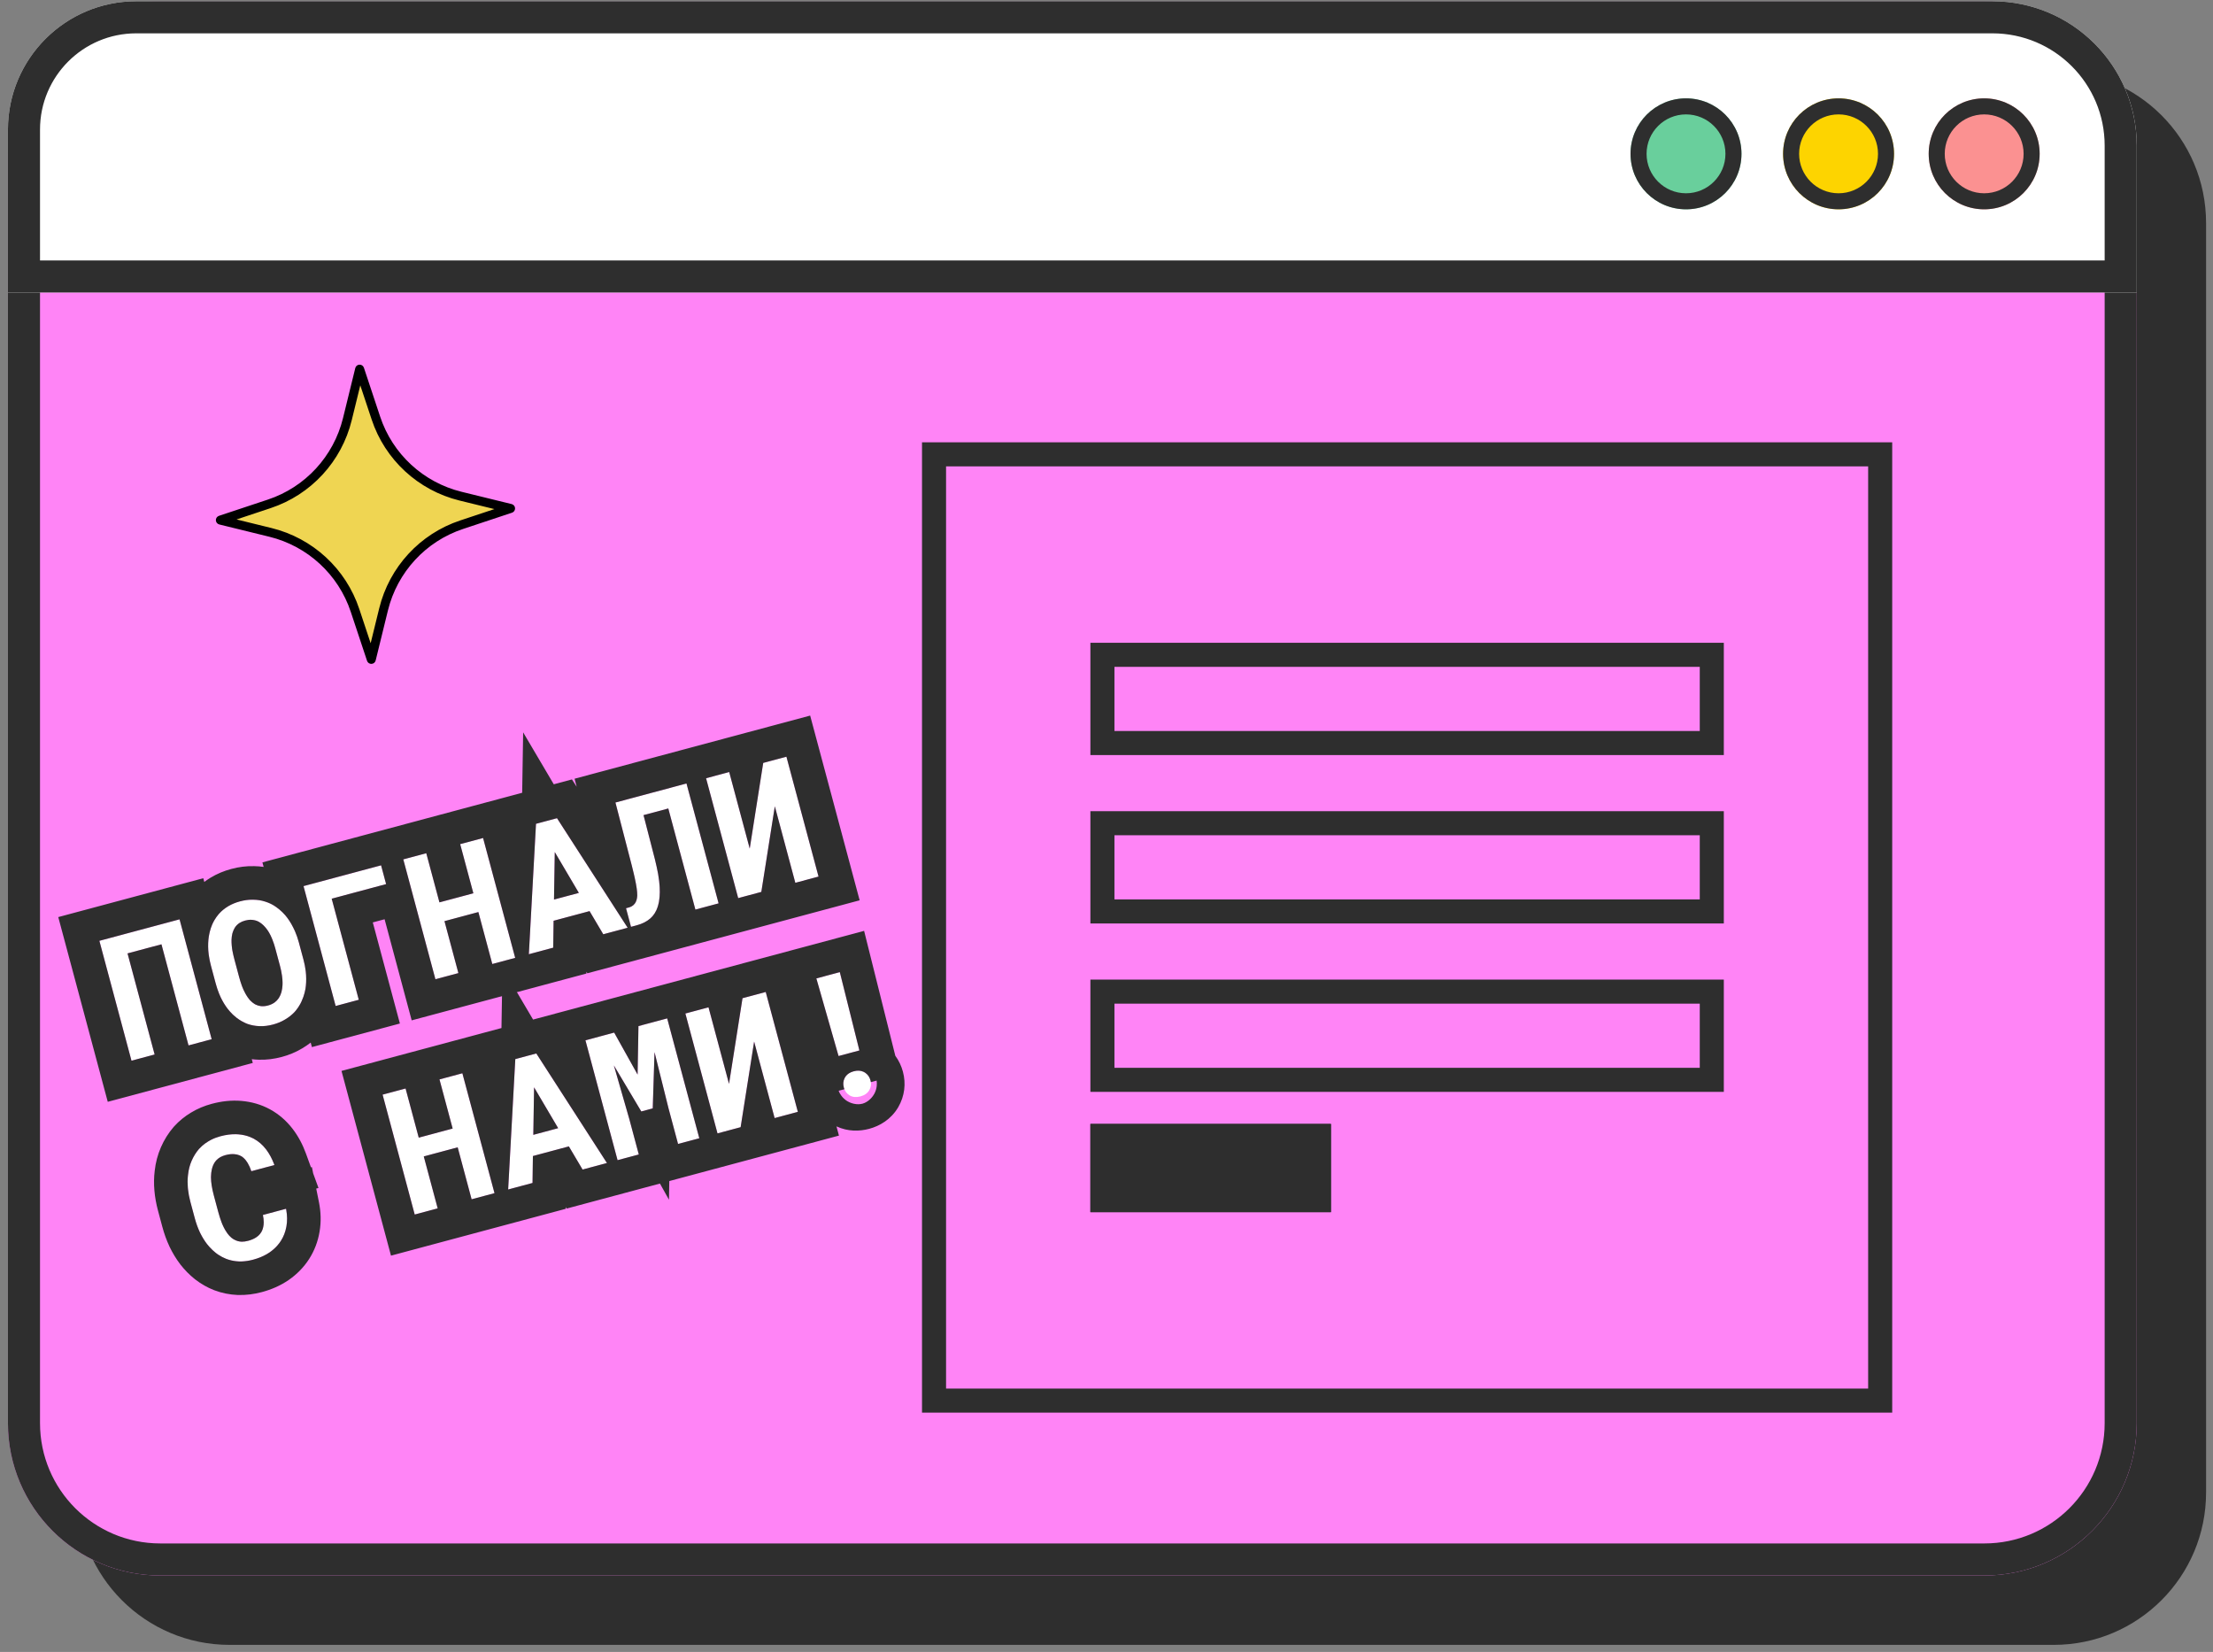
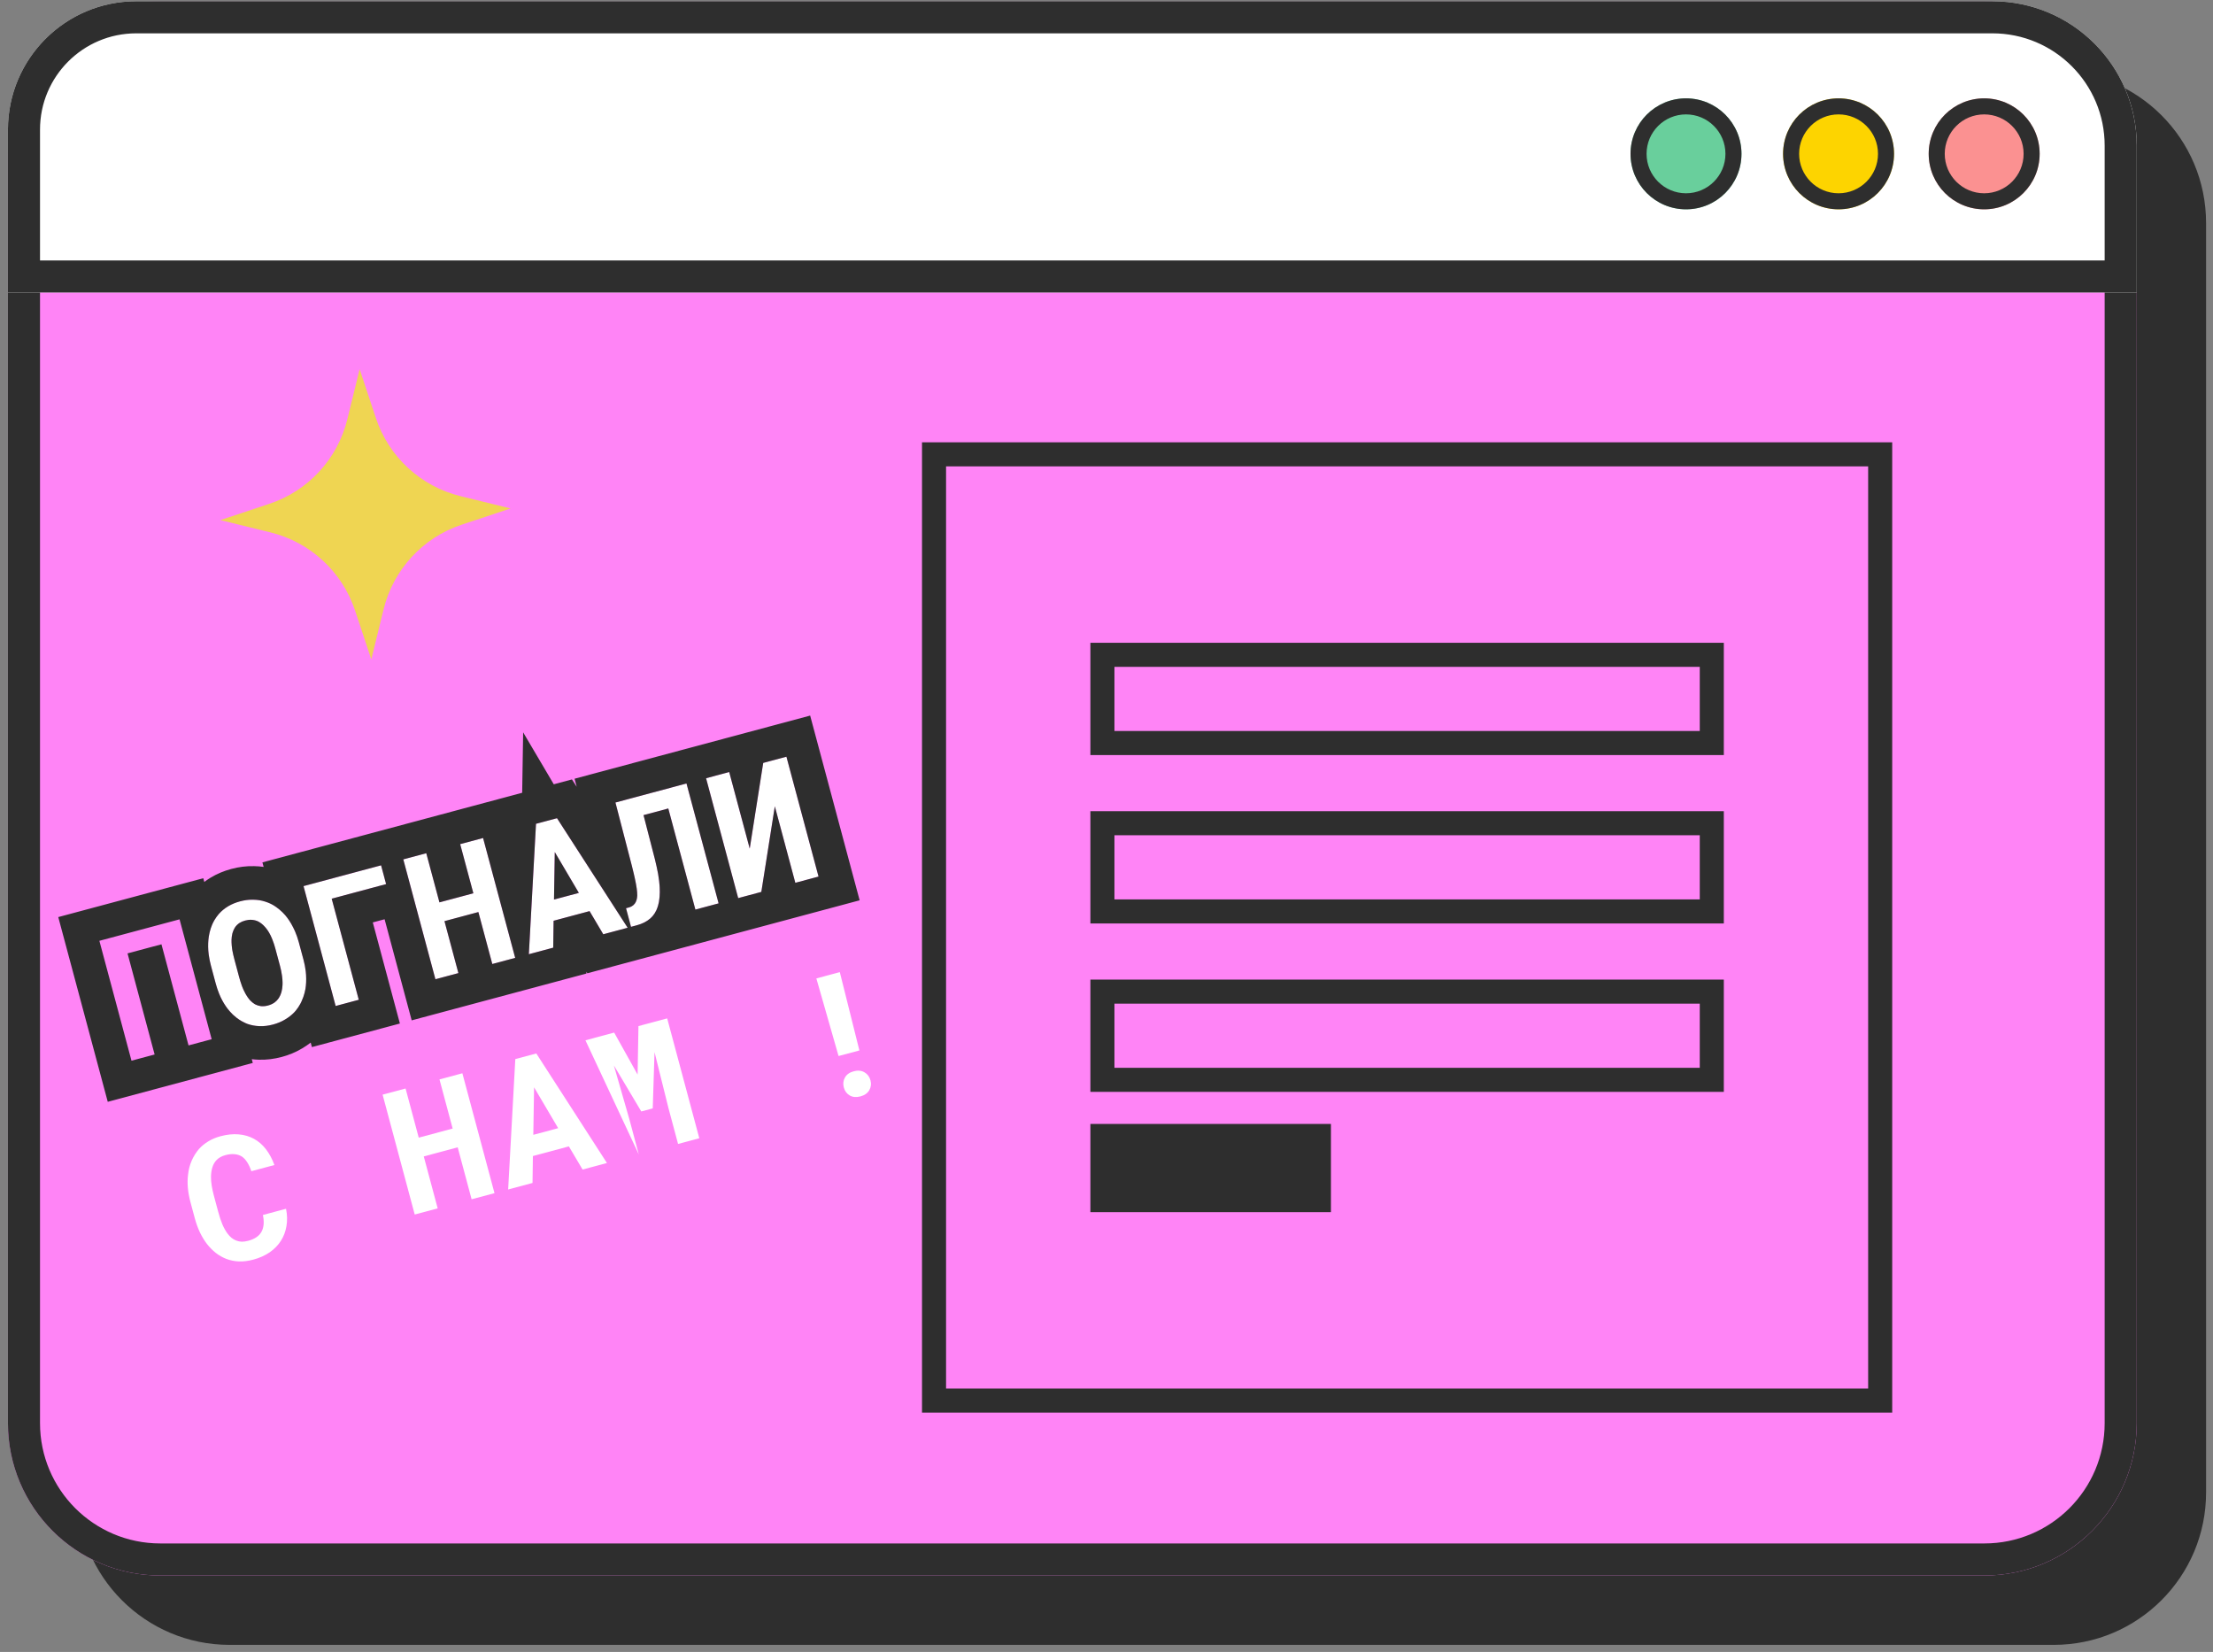
<svg xmlns="http://www.w3.org/2000/svg" width="276" height="206" viewBox="0 0 276 206" fill="none">
  <rect x="0" y="0" width="276" height="206" fill="#808080" stroke="none" />
  <path d="M9.639 27.806C9.639 17.312 18.145 8.806 28.639 8.806H256.136C266.629 8.806 275.136 17.312 275.136 27.806V186.118C275.136 196.611 266.629 205.118 256.136 205.118H28.639C18.145 205.118 9.639 196.611 9.639 186.118V27.806Z" fill="#2E2E2E" />
  <path d="M0.991 19.157C0.991 8.664 9.497 0.157 19.991 0.157H247.488C257.981 0.157 266.488 8.664 266.488 19.157V177.469C266.488 187.963 257.981 196.469 247.488 196.469H19.991C9.497 196.469 0.991 187.963 0.991 177.469V19.157Z" fill="#FF84F6" />
  <path fill-rule="evenodd" clip-rule="evenodd" d="M247.488 4.157H19.991C11.707 4.157 4.991 10.873 4.991 19.157V177.469C4.991 185.754 11.707 192.469 19.991 192.469H247.488C255.772 192.469 262.488 185.754 262.488 177.469V19.157C262.488 10.873 255.772 4.157 247.488 4.157ZM19.991 0.157C9.497 0.157 0.991 8.664 0.991 19.157V177.469C0.991 187.963 9.497 196.469 19.991 196.469H247.488C257.981 196.469 266.488 187.963 266.488 177.469V19.157C266.488 8.664 257.981 0.157 247.488 0.157H19.991Z" fill="#2E2E2E" />
  <path d="M0.991 16.157C0.991 7.321 8.154 0.157 16.991 0.157H248.488C258.429 0.157 266.488 8.216 266.488 18.157V36.479H0.991V16.157Z" fill="white" />
  <path fill-rule="evenodd" clip-rule="evenodd" d="M248.488 4.157H16.991C10.363 4.157 4.991 9.53 4.991 16.157V32.479H262.488V18.157C262.488 10.425 256.22 4.157 248.488 4.157ZM16.991 0.157C8.154 0.157 0.991 7.321 0.991 16.157V36.479H266.488V18.157C266.488 8.216 258.429 0.157 248.488 0.157H16.991Z" fill="#2E2E2E" />
  <path d="M217.193 19.183C217.193 23.004 214.096 26.102 210.275 26.102C206.454 26.102 203.356 23.004 203.356 19.183C203.356 15.362 206.454 12.265 210.275 12.265C214.096 12.265 217.193 15.362 217.193 19.183Z" fill="#69CF9C" />
  <path fill-rule="evenodd" clip-rule="evenodd" d="M210.275 24.102C212.991 24.102 215.193 21.899 215.193 19.183C215.193 16.467 212.991 14.265 210.275 14.265C207.559 14.265 205.356 16.467 205.356 19.183C205.356 21.899 207.559 24.102 210.275 24.102ZM210.275 26.102C214.096 26.102 217.193 23.004 217.193 19.183C217.193 15.362 214.096 12.265 210.275 12.265C206.454 12.265 203.356 15.362 203.356 19.183C203.356 23.004 206.454 26.102 210.275 26.102Z" fill="#2E2E2E" />
  <path d="M236.219 19.183C236.219 23.004 233.122 26.102 229.301 26.102C225.48 26.102 222.382 23.004 222.382 19.183C222.382 15.362 225.48 12.265 229.301 12.265C233.122 12.265 236.219 15.362 236.219 19.183Z" fill="#FDD400" />
  <path fill-rule="evenodd" clip-rule="evenodd" d="M229.301 24.102C232.017 24.102 234.219 21.899 234.219 19.183C234.219 16.467 232.017 14.265 229.301 14.265C226.584 14.265 224.382 16.467 224.382 19.183C224.382 21.899 226.584 24.102 229.301 24.102ZM229.301 26.102C233.122 26.102 236.219 23.004 236.219 19.183C236.219 15.362 233.122 12.265 229.301 12.265C225.48 12.265 222.382 15.362 222.382 19.183C222.382 23.004 225.48 26.102 229.301 26.102Z" fill="#2E2E2E" />
  <path d="M254.38 19.183C254.38 23.004 251.283 26.102 247.462 26.102C243.641 26.102 240.543 23.004 240.543 19.183C240.543 15.362 243.641 12.265 247.462 12.265C251.283 12.265 254.38 15.362 254.38 19.183Z" fill="#FB9191" />
  <path fill-rule="evenodd" clip-rule="evenodd" d="M247.462 24.102C250.178 24.102 252.38 21.899 252.38 19.183C252.38 16.467 250.178 14.265 247.462 14.265C244.746 14.265 242.543 16.467 242.543 19.183C242.543 21.899 244.746 24.102 247.462 24.102ZM247.462 26.102C251.283 26.102 254.38 23.004 254.38 19.183C254.38 15.362 251.283 12.265 247.462 12.265C243.641 12.265 240.543 15.362 240.543 19.183C240.543 23.004 243.641 26.102 247.462 26.102Z" fill="#2E2E2E" />
  <path fill-rule="evenodd" clip-rule="evenodd" d="M211.991 83.157H138.991V91.157H211.991V83.157ZM135.991 80.157V94.157H214.991V80.157H135.991Z" fill="#2E2E2E" />
  <path fill-rule="evenodd" clip-rule="evenodd" d="M232.991 58.157H117.991V173.157H232.991V58.157ZM114.991 55.157V176.157H235.991V55.157H114.991Z" fill="#2E2E2E" />
  <path fill-rule="evenodd" clip-rule="evenodd" d="M211.991 104.157H138.991V112.157H211.991V104.157ZM135.991 101.157V115.157H214.991V101.157H135.991Z" fill="#2E2E2E" />
  <path fill-rule="evenodd" clip-rule="evenodd" d="M211.991 125.157H138.991V133.157H211.991V125.157ZM135.991 122.157V136.157H214.991V122.157H135.991Z" fill="#2E2E2E" />
  <path d="M135.991 140.157H165.991V151.157H135.991V140.157Z" fill="#2E2E2E" />
-   <path fill-rule="evenodd" clip-rule="evenodd" d="M162.991 143.157H138.991V148.157H162.991V143.157ZM135.991 140.157V151.157H165.991V140.157H135.991Z" fill="#2E2E2E" />
  <path d="M44.853 46.032L46.88 52.13C48.486 56.978 52.477 60.655 57.438 61.873L63.679 63.403L57.581 65.43C52.733 67.036 49.056 71.027 47.839 75.988L46.308 82.229L44.282 76.131C42.675 71.283 38.684 67.606 33.723 66.388L27.482 64.858L33.58 62.831C38.428 61.225 42.105 57.234 43.323 52.273L44.853 46.032Z" fill="#EFD552" />
-   <path fill-rule="evenodd" clip-rule="evenodd" d="M44.831 45.473C45.08 45.463 45.306 45.619 45.385 45.855L47.411 51.953C48.957 56.618 52.797 60.157 57.572 61.329L63.812 62.859C64.055 62.919 64.228 63.131 64.238 63.38C64.248 63.63 64.092 63.855 63.856 63.934L57.758 65.96L57.758 65.96C53.093 67.506 49.554 71.346 48.382 76.121L46.852 82.362C46.792 82.604 46.58 82.778 46.331 82.788C46.082 82.798 45.856 82.642 45.777 82.405L43.751 76.308L43.751 76.307C42.205 71.642 38.365 68.104 33.59 66.932L27.349 65.401C27.107 65.342 26.933 65.129 26.923 64.88C26.913 64.631 27.069 64.405 27.306 64.326L33.404 62.3C38.069 60.754 41.607 56.914 42.779 52.139C42.779 52.139 42.779 52.139 42.779 52.139L44.31 45.899C44.369 45.656 44.582 45.483 44.831 45.473ZM43.324 52.273L43.866 52.406C42.603 57.554 38.788 61.695 33.756 63.362L29.502 64.776L33.856 65.845L33.723 66.388L33.856 65.845C39.005 67.108 43.146 70.923 44.813 75.955L46.227 80.21L47.295 75.855L47.834 75.987L47.295 75.855C48.559 70.707 52.374 66.565 57.406 64.898L61.66 63.484L57.305 62.416L57.437 61.878L57.305 62.416C52.157 61.152 48.016 57.337 46.349 52.305L44.934 48.051L43.866 52.406L43.324 52.273Z" fill="black" />
  <path d="M35.674 150.735L32.789 151.508C32.883 151.967 32.911 152.374 32.874 152.729C32.837 153.083 32.74 153.392 32.583 153.654C32.426 153.916 32.209 154.136 31.934 154.312C31.658 154.489 31.332 154.627 30.956 154.728C30.675 154.803 30.41 154.841 30.161 154.842C29.917 154.834 29.684 154.786 29.463 154.699C29.259 154.622 29.063 154.509 28.877 154.361C28.697 154.211 28.527 154.029 28.367 153.815C28.137 153.503 27.925 153.123 27.732 152.676C27.544 152.22 27.37 151.694 27.211 151.099L26.666 149.066C26.549 148.628 26.46 148.215 26.4 147.828C26.338 147.434 26.31 147.067 26.315 146.728C26.323 146.293 26.382 145.9 26.493 145.547C26.609 145.186 26.785 144.886 27.022 144.646C27.161 144.506 27.319 144.387 27.498 144.288C27.684 144.186 27.89 144.106 28.116 144.045C28.54 143.931 28.918 143.892 29.25 143.928C29.588 143.955 29.889 144.05 30.153 144.214C30.412 144.387 30.637 144.627 30.83 144.935C31.029 145.241 31.202 145.613 31.349 146.051L34.224 145.28C33.946 144.519 33.594 143.861 33.167 143.308C32.74 142.755 32.243 142.323 31.675 142.013C31.108 141.703 30.472 141.517 29.766 141.457C29.067 141.395 28.307 141.474 27.485 141.694C26.931 141.843 26.43 142.054 25.983 142.328C25.54 142.593 25.152 142.91 24.818 143.278C24.449 143.707 24.146 144.192 23.909 144.732C23.672 145.272 23.52 145.856 23.454 146.483C23.387 146.999 23.379 147.544 23.43 148.118C23.479 148.684 23.584 149.268 23.745 149.871L24.285 151.883C24.457 152.526 24.672 153.122 24.928 153.669C25.192 154.215 25.487 154.701 25.814 155.127C26.148 155.551 26.515 155.922 26.916 156.24C27.323 156.556 27.756 156.803 28.215 156.981C28.713 157.171 29.244 157.278 29.808 157.302C30.377 157.319 30.97 157.244 31.586 157.079C32.366 156.87 33.048 156.566 33.631 156.168C34.212 155.763 34.678 155.286 35.03 154.737C35.382 154.188 35.614 153.575 35.726 152.9C35.845 152.222 35.828 151.501 35.674 150.735Z" fill="white" />
  <path d="M61.672 148.787L57.666 133.838L54.812 134.603L56.454 140.732L52.224 141.866L50.582 135.736L47.718 136.504L51.723 151.452L54.587 150.685L52.852 144.206L57.082 143.073L58.818 149.551L61.672 148.787Z" fill="white" />
  <path d="M70.948 142.956L72.657 145.843L75.696 145.029L66.886 131.368L64.268 132.069L63.376 148.33L66.415 147.516L66.462 144.158L70.948 142.956ZM66.513 141.514L66.609 135.59L69.613 140.684L66.513 141.514Z" fill="white" />
-   <path d="M76.598 128.765L73.015 129.725L77.021 144.674L79.669 143.964L78.484 139.539L76.561 132.858L79.981 138.599L81.409 138.216L81.631 131.202L83.381 138.227L84.567 142.652L87.216 141.942L83.21 126.994L79.627 127.954L79.52 134.002L76.598 128.765Z" fill="white" />
-   <path d="M92.604 124.477L90.922 135.161L88.364 125.613L85.479 126.386L89.485 141.334L92.37 140.561L94.054 129.887L96.61 139.425L99.505 138.649L95.5 123.701L92.604 124.477Z" fill="white" />
+   <path d="M76.598 128.765L73.015 129.725L79.669 143.964L78.484 139.539L76.561 132.858L79.981 138.599L81.409 138.216L81.631 131.202L83.381 138.227L84.567 142.652L87.216 141.942L83.21 126.994L79.627 127.954L79.52 134.002L76.598 128.765Z" fill="white" />
  <path d="M107.181 130.992L104.74 121.225L101.814 122.009L104.583 131.688L107.181 130.992ZM105.24 135.616C105.357 136.054 105.603 136.384 105.978 136.607C106.351 136.822 106.798 136.86 107.318 136.721C107.825 136.585 108.189 136.33 108.411 135.955C108.632 135.573 108.683 135.163 108.566 134.725C108.445 134.273 108.194 133.937 107.812 133.717C107.43 133.496 106.986 133.454 106.479 133.589C105.959 133.729 105.592 133.988 105.379 134.368C105.165 134.749 105.119 135.164 105.24 135.616Z" fill="white" />
-   <path fill-rule="evenodd" clip-rule="evenodd" d="M39.438 148.217L39.778 149.911C40.02 151.113 40.069 152.357 39.852 153.606C39.65 154.805 39.224 155.95 38.555 156.995C37.882 158.045 37.017 158.911 36.025 159.602L36.009 159.614L35.992 159.625C34.968 160.325 33.841 160.809 32.669 161.123C31.708 161.381 30.709 161.516 29.689 161.487L29.656 161.486L29.624 161.485C28.64 161.441 27.667 161.252 26.728 160.895L26.714 160.889L26.7 160.884C25.846 160.553 25.061 160.1 24.349 159.547L24.331 159.533L24.312 159.519C23.643 158.987 23.048 158.382 22.524 157.716L22.508 157.696L22.493 157.675C21.972 156.996 21.531 156.261 21.159 155.49L21.148 155.469L21.138 155.447C20.767 154.655 20.471 153.825 20.241 152.967L19.702 150.954C19.483 150.14 19.332 149.315 19.259 148.484C19.186 147.656 19.192 146.822 19.296 145.992C19.408 144.984 19.661 143.997 20.075 143.052C20.471 142.147 20.993 141.305 21.645 140.548L21.681 140.506L21.718 140.465C22.334 139.786 23.038 139.214 23.814 138.748C24.63 138.25 25.502 137.892 26.402 137.651C27.598 137.33 28.854 137.174 30.13 137.287C31.356 137.393 32.562 137.726 33.684 138.34C34.798 138.949 35.729 139.776 36.481 140.75C37.209 141.694 37.755 142.745 38.157 143.848L38.783 145.568L38.9 145.537L39.056 146.318L39.721 148.142L39.438 148.217ZM30.153 144.215C30.23 144.267 30.305 144.324 30.377 144.388C30.544 144.538 30.695 144.72 30.83 144.936C30.855 144.974 30.88 145.014 30.904 145.055C31.073 145.336 31.221 145.669 31.349 146.051L34.224 145.281C34.203 145.223 34.181 145.166 34.159 145.109C33.912 144.47 33.609 143.907 33.252 143.421C33.241 143.407 33.231 143.392 33.22 143.378C33.203 143.355 33.185 143.331 33.167 143.308C32.74 142.755 32.243 142.323 31.675 142.013C31.662 142.006 31.648 141.998 31.635 141.991C31.61 141.978 31.584 141.964 31.558 141.951C31.427 141.884 31.291 141.824 31.152 141.77C30.724 141.604 30.262 141.5 29.766 141.457C29.684 141.45 29.601 141.445 29.517 141.441C29.495 141.44 29.472 141.44 29.45 141.439C28.839 141.422 28.185 141.507 27.485 141.694C27.069 141.806 26.682 141.953 26.326 142.135C26.32 142.138 26.314 142.141 26.308 142.144C26.197 142.202 26.088 142.263 25.983 142.328C25.712 142.49 25.462 142.672 25.232 142.872C25.231 142.873 25.23 142.874 25.229 142.875C25.084 143.002 24.947 143.136 24.818 143.278C24.452 143.704 24.151 144.184 23.915 144.719C23.913 144.724 23.911 144.728 23.909 144.732C23.909 144.733 23.909 144.733 23.908 144.734C23.672 145.274 23.52 145.857 23.454 146.483C23.445 146.546 23.438 146.61 23.432 146.675C23.431 146.68 23.431 146.684 23.43 146.689C23.386 147.144 23.386 147.62 23.43 148.118C23.434 148.173 23.44 148.229 23.446 148.284C23.446 148.286 23.446 148.288 23.446 148.29C23.5 148.796 23.598 149.316 23.74 149.85C23.742 149.857 23.744 149.864 23.745 149.871L24.285 151.883C24.457 152.527 24.672 153.122 24.928 153.67C24.95 153.715 24.973 153.761 24.995 153.806C25.003 153.82 25.01 153.835 25.017 153.849C25.258 154.322 25.523 154.748 25.814 155.127C25.91 155.249 26.009 155.367 26.111 155.48C26.115 155.485 26.119 155.49 26.123 155.494C26.371 155.769 26.635 156.017 26.916 156.24C26.995 156.302 27.077 156.362 27.159 156.419C27.177 156.431 27.195 156.443 27.213 156.455C27.532 156.671 27.866 156.846 28.215 156.981C28.315 157.02 28.418 157.055 28.521 157.086C28.532 157.09 28.543 157.093 28.554 157.096C28.952 157.215 29.37 157.283 29.808 157.303C29.899 157.305 29.99 157.306 30.081 157.304C30.11 157.303 30.14 157.302 30.169 157.301C30.627 157.284 31.099 157.21 31.586 157.079C32.21 156.912 32.771 156.684 33.269 156.396C33.394 156.324 33.514 156.248 33.631 156.168C33.975 155.928 34.279 155.663 34.543 155.372C34.649 155.255 34.749 155.134 34.842 155.009C34.908 154.92 34.971 154.83 35.03 154.737C35.36 154.222 35.585 153.651 35.704 153.024C35.712 152.983 35.719 152.942 35.726 152.9C35.836 152.275 35.83 151.613 35.708 150.913C35.697 150.854 35.686 150.795 35.674 150.735L32.789 151.508C32.855 151.832 32.889 152.129 32.89 152.401C32.89 152.41 32.89 152.419 32.89 152.428C32.889 152.532 32.884 152.632 32.874 152.729C32.853 152.927 32.814 153.111 32.756 153.28C32.71 153.414 32.652 153.539 32.583 153.654C32.484 153.819 32.362 153.967 32.216 154.098C32.21 154.103 32.204 154.109 32.198 154.114C32.117 154.185 32.029 154.251 31.934 154.312C31.658 154.489 31.332 154.627 30.956 154.728C30.675 154.804 30.41 154.841 30.161 154.842C30.079 154.84 29.997 154.832 29.918 154.821C29.905 154.819 29.892 154.817 29.879 154.815C29.736 154.791 29.597 154.752 29.463 154.699C29.358 154.66 29.256 154.611 29.157 154.553C29.151 154.55 29.146 154.547 29.141 154.544C29.051 154.49 28.963 154.429 28.877 154.361C28.785 154.285 28.696 154.2 28.61 154.106C28.603 154.099 28.596 154.092 28.589 154.084C28.513 154.001 28.439 153.911 28.367 153.815C28.27 153.683 28.176 153.539 28.085 153.383C28.08 153.373 28.074 153.363 28.068 153.353C27.95 153.148 27.838 152.922 27.732 152.676C27.696 152.588 27.66 152.498 27.625 152.405C27.621 152.394 27.617 152.383 27.613 152.373C27.47 151.991 27.336 151.567 27.211 151.099L26.666 149.066C26.552 148.64 26.465 148.238 26.405 147.86C26.405 147.858 26.404 147.856 26.404 147.854C26.403 147.845 26.401 147.837 26.4 147.828C26.346 147.482 26.317 147.157 26.314 146.853C26.314 146.831 26.314 146.809 26.314 146.788C26.314 146.768 26.314 146.748 26.315 146.729C26.321 146.407 26.355 146.108 26.417 145.831C26.439 145.734 26.464 145.639 26.493 145.547C26.556 145.353 26.636 145.176 26.733 145.016C26.745 144.997 26.758 144.977 26.77 144.958C26.845 144.845 26.929 144.741 27.022 144.646C27.094 144.574 27.171 144.507 27.253 144.446C27.259 144.442 27.265 144.437 27.271 144.432C27.343 144.38 27.419 144.332 27.498 144.288C27.684 144.187 27.89 144.106 28.116 144.045C28.54 143.932 28.918 143.893 29.25 143.928C29.351 143.936 29.448 143.95 29.542 143.971C29.545 143.971 29.548 143.972 29.551 143.972C29.769 144.02 29.97 144.101 30.153 144.215ZM48.763 156.58L42.591 133.544L62.542 128.198L62.665 120.665L66.485 127.141L107.769 116.08L111.662 131.658C112.102 132.255 112.419 132.928 112.61 133.642C113.005 135.118 112.83 136.674 112.037 138.048L112.025 138.069L112.013 138.09C111.123 139.591 109.736 140.407 108.402 140.765C107.214 141.083 105.751 141.128 104.324 140.461L104.632 141.61L83.472 147.28L83.43 149.602L82.308 147.591L70.673 150.709L70.56 150.518L70.557 150.74L48.763 156.58ZM75.696 145.029L66.886 131.368L64.268 132.069L63.376 148.33L66.415 147.516L66.462 144.158L70.948 142.956L72.657 145.843L75.696 145.029ZM66.609 135.591L66.513 141.515L69.613 140.684L66.609 135.591ZM57.666 133.838L54.812 134.603L56.454 140.732L52.224 141.866L50.582 135.737L47.718 136.504L51.723 151.453L54.587 150.685L52.852 144.207L57.082 143.073L58.818 149.552L61.672 148.787L57.666 133.838ZM77.021 144.674L79.669 143.964L78.484 139.539L76.561 132.858L79.981 138.599L81.409 138.217L81.631 131.202L83.381 138.227L84.567 142.652L87.216 141.942L83.21 126.994L79.627 127.954L79.52 134.002L76.598 128.766L73.015 129.726L77.021 144.674ZM89.485 141.334L92.37 140.561L94.054 129.887L96.61 139.425L99.505 138.649L95.5 123.701L92.604 124.477L90.922 135.161L88.364 125.613L85.479 126.386L89.485 141.334ZM104.591 136.02C104.662 136.209 104.772 136.424 104.935 136.642C105.13 136.902 105.358 137.109 105.59 137.262C105.592 137.264 105.595 137.265 105.597 137.267C105.638 137.294 105.678 137.319 105.719 137.342C106.054 137.536 106.427 137.652 106.795 137.687C107.148 137.721 107.416 137.672 107.563 137.633C107.689 137.599 107.94 137.513 108.232 137.306C108.539 137.089 108.821 136.788 109.028 136.42C109.042 136.395 109.055 136.37 109.068 136.344C109.07 136.342 109.071 136.339 109.073 136.337C109.207 136.075 109.307 135.766 109.344 135.429C109.373 135.17 109.36 134.94 109.329 134.75L108.611 134.942C108.601 134.871 108.586 134.798 108.566 134.725C108.458 134.322 108.246 134.011 107.931 133.792C107.893 133.766 107.853 133.741 107.812 133.717C107.782 133.699 107.751 133.683 107.72 133.668C107.709 133.662 107.697 133.657 107.685 133.651C107.332 133.489 106.931 133.469 106.479 133.59C106.032 133.709 105.698 133.918 105.478 134.216C105.47 134.226 105.462 134.237 105.455 134.248C105.427 134.287 105.402 134.327 105.379 134.369C105.36 134.401 105.343 134.434 105.328 134.466C105.158 134.82 105.129 135.203 105.24 135.616C105.259 135.69 105.283 135.76 105.309 135.827L104.591 136.02ZM104.583 131.688L107.181 130.992L104.74 121.225L101.814 122.009L104.583 131.688Z" fill="#2E2E2E" />
-   <path d="M26.399 129.591L22.394 114.642L12.394 117.322L16.399 132.27L19.284 131.497L15.906 118.889L20.136 117.756L23.514 130.364L26.399 129.591Z" fill="white" />
  <path d="M37.853 119.688L37.27 117.512C37.088 116.834 36.852 116.211 36.56 115.644C36.276 115.075 35.946 114.569 35.571 114.126C35.232 113.74 34.86 113.404 34.453 113.117C34.052 112.828 33.615 112.607 33.142 112.455C32.665 112.29 32.154 112.203 31.609 112.195C31.069 112.178 30.511 112.247 29.936 112.401C29.368 112.553 28.86 112.766 28.413 113.04C27.965 113.314 27.582 113.637 27.264 114.008C26.94 114.389 26.676 114.812 26.47 115.277C26.272 115.741 26.13 116.238 26.044 116.767C25.959 117.325 25.937 117.914 25.979 118.534C26.027 119.152 26.139 119.79 26.315 120.447L26.898 122.623C27.063 123.239 27.268 123.812 27.512 124.341C27.764 124.867 28.048 125.341 28.366 125.762C28.716 126.219 29.104 126.61 29.529 126.936C29.951 127.256 30.4 127.506 30.874 127.687C31.351 127.853 31.856 127.945 32.39 127.964C32.923 127.982 33.48 127.913 34.062 127.757C34.61 127.611 35.101 127.406 35.537 127.142C35.981 126.884 36.37 126.582 36.702 126.236C37.067 125.845 37.365 125.398 37.598 124.895C37.83 124.393 37.996 123.864 38.097 123.309C38.184 122.758 38.209 122.179 38.171 121.573C38.131 120.96 38.025 120.332 37.853 119.688ZM34.338 118.275L34.927 120.472C35.026 120.842 35.101 121.203 35.151 121.556C35.209 121.908 35.239 122.237 35.24 122.545C35.243 122.94 35.202 123.307 35.117 123.645C35.037 123.975 34.906 124.267 34.724 124.521C34.582 124.728 34.402 124.904 34.184 125.051C33.967 125.197 33.714 125.309 33.426 125.386C33.125 125.467 32.843 125.494 32.58 125.47C32.323 125.443 32.08 125.372 31.852 125.258C31.604 125.126 31.365 124.933 31.135 124.679C30.911 124.417 30.712 124.114 30.54 123.771C30.395 123.502 30.263 123.204 30.146 122.876C30.029 122.548 29.922 122.202 29.824 121.839L29.236 119.642C29.133 119.259 29.049 118.889 28.982 118.533C28.923 118.174 28.888 117.839 28.878 117.526C28.864 117.119 28.897 116.751 28.978 116.421C29.065 116.09 29.199 115.797 29.381 115.543C29.517 115.367 29.682 115.216 29.876 115.091C30.076 114.964 30.31 114.865 30.577 114.793C30.858 114.718 31.121 114.688 31.367 114.703C31.62 114.715 31.857 114.766 32.079 114.853C32.361 114.975 32.627 115.161 32.877 115.409C33.125 115.651 33.35 115.943 33.552 116.285C33.713 116.557 33.857 116.863 33.985 117.203C34.118 117.534 34.236 117.892 34.338 118.275Z" fill="white" />
  <path d="M48.154 110.248L47.527 107.908L37.856 110.499L41.861 125.448L44.746 124.675L41.368 112.067L48.154 110.248Z" fill="white" />
  <path d="M64.253 119.448L60.248 104.499L57.394 105.264L59.036 111.393L54.806 112.527L53.164 106.397L50.299 107.165L54.305 122.113L57.169 121.346L55.433 114.868L59.663 113.734L61.399 120.212L64.253 119.448Z" fill="white" />
  <path d="M73.53 113.617L75.239 116.504L78.278 115.69L69.467 102.029L66.849 102.73L65.957 118.991L68.996 118.177L69.043 114.819L73.53 113.617ZM69.094 112.175L69.19 106.251L72.195 111.345L69.094 112.175Z" fill="white" />
  <path d="M85.617 97.701L76.757 100.076L78.791 107.915C78.871 108.239 78.946 108.545 79.016 108.835C79.084 109.117 79.144 109.383 79.197 109.633C79.294 110.077 79.365 110.469 79.412 110.808C79.459 111.148 79.48 111.443 79.474 111.694C79.457 112.095 79.36 112.418 79.183 112.663C79.007 112.908 78.751 113.076 78.416 113.166L78.077 113.257L78.699 115.577L79.417 115.384C80.102 115.201 80.667 114.914 81.112 114.523C81.558 114.132 81.875 113.607 82.065 112.947C82.158 112.636 82.22 112.293 82.252 111.918C82.29 111.541 82.298 111.132 82.275 110.69C82.262 110.422 82.238 110.143 82.204 109.851C82.17 109.559 82.124 109.252 82.067 108.93C82.016 108.658 81.958 108.373 81.893 108.075C81.828 107.777 81.756 107.466 81.676 107.142L80.259 101.646L83.349 100.818L86.727 113.426L89.623 112.65L85.617 97.701Z" fill="white" />
  <path d="M95.186 95.138L93.504 105.822L90.946 96.274L88.061 97.047L92.066 111.995L94.951 111.222L96.636 100.548L99.191 110.086L102.086 109.31L98.081 94.362L95.186 95.138Z" fill="white" />
  <path fill-rule="evenodd" clip-rule="evenodd" d="M31.526 132.55L13.439 137.397L7.267 114.361L25.354 109.515L25.478 109.979C25.72 109.797 25.97 109.627 26.227 109.47C27.056 108.962 27.942 108.601 28.853 108.357C29.772 108.111 30.727 107.983 31.704 108.01C32.096 108.017 32.489 108.047 32.88 108.104L32.728 107.539L65.124 98.859L65.246 91.325L69.066 97.802L71.331 97.195L71.922 98.111L71.661 97.107L101.041 89.234L107.213 112.27L73.254 121.37L73.141 121.179L73.138 121.401L51.344 127.24L47.966 114.632L46.495 115.027L49.873 127.634L38.901 130.574L38.75 130.011C38.406 130.28 38.046 130.523 37.672 130.743C36.872 131.222 36.02 131.566 35.145 131.801C34.214 132.05 33.241 132.182 32.244 132.147C31.962 132.137 31.68 132.115 31.4 132.081L31.526 132.55ZM27.96 125.166C28.089 125.375 28.224 125.574 28.366 125.762C28.57 126.027 28.785 126.27 29.014 126.492C29.032 126.51 29.051 126.527 29.07 126.545C29.217 126.684 29.37 126.815 29.528 126.936C29.723 127.083 29.923 127.215 30.128 127.333C30.288 127.425 30.451 127.508 30.618 127.582C30.637 127.59 30.655 127.598 30.674 127.606C30.74 127.634 30.807 127.661 30.874 127.687C31.331 127.846 31.813 127.937 32.321 127.96C32.329 127.961 32.337 127.961 32.345 127.962C32.36 127.962 32.375 127.963 32.389 127.963C32.923 127.982 33.48 127.913 34.062 127.757C34.609 127.61 35.101 127.405 35.537 127.142C35.55 127.134 35.562 127.127 35.575 127.119C36.004 126.866 36.379 126.571 36.702 126.235C36.758 126.175 36.813 126.113 36.866 126.05C36.876 126.039 36.885 126.028 36.895 126.016C37.107 125.759 37.294 125.481 37.456 125.18C37.505 125.087 37.553 124.992 37.597 124.895C37.683 124.71 37.76 124.522 37.827 124.329C37.83 124.322 37.832 124.315 37.835 124.308C37.947 123.985 38.035 123.652 38.097 123.309C38.137 123.054 38.164 122.794 38.177 122.528C38.178 122.526 38.178 122.523 38.178 122.521C38.193 122.213 38.191 121.896 38.171 121.572C38.161 121.425 38.148 121.278 38.131 121.129C38.129 121.109 38.126 121.09 38.124 121.07C38.069 120.617 37.978 120.157 37.853 119.688L37.27 117.511C37.268 117.504 37.266 117.498 37.264 117.491C37.136 117.015 36.98 116.567 36.797 116.146C36.789 116.126 36.78 116.106 36.771 116.086C36.704 115.935 36.634 115.788 36.56 115.644C36.41 115.344 36.248 115.062 36.073 114.798C36.073 114.797 36.072 114.796 36.071 114.795C35.914 114.558 35.747 114.335 35.57 114.126C35.346 113.87 35.106 113.635 34.851 113.423C34.844 113.417 34.837 113.41 34.829 113.404C34.707 113.303 34.581 113.207 34.452 113.116C34.361 113.05 34.268 112.988 34.173 112.929C33.851 112.73 33.507 112.572 33.142 112.455C33.135 112.453 33.129 112.451 33.122 112.448C33.094 112.439 33.066 112.43 33.038 112.421C32.591 112.277 32.114 112.202 31.608 112.195C31.578 112.194 31.548 112.193 31.518 112.193C31.51 112.193 31.503 112.193 31.495 112.192C30.991 112.188 30.471 112.257 29.936 112.401C29.418 112.54 28.95 112.729 28.532 112.969C28.525 112.973 28.518 112.977 28.512 112.981C28.478 113 28.445 113.02 28.413 113.04C27.991 113.298 27.626 113.6 27.319 113.945C27.3 113.966 27.282 113.987 27.264 114.008C27.26 114.013 27.256 114.018 27.251 114.023C27.065 114.244 26.898 114.479 26.751 114.729C26.648 114.904 26.554 115.087 26.47 115.277C26.409 115.421 26.353 115.567 26.302 115.717C26.297 115.733 26.292 115.749 26.286 115.765C26.181 116.085 26.101 116.419 26.044 116.767C26.002 117.045 25.975 117.33 25.964 117.623C25.964 117.624 25.964 117.624 25.964 117.624C25.953 117.92 25.958 118.223 25.979 118.534C25.991 118.695 26.008 118.858 26.029 119.021C26.032 119.041 26.034 119.06 26.037 119.079C26.097 119.519 26.187 119.968 26.309 120.426C26.311 120.433 26.313 120.44 26.315 120.447L26.898 122.623C27.017 123.067 27.157 123.488 27.317 123.887C27.379 124.041 27.444 124.192 27.512 124.34C27.638 124.604 27.773 124.855 27.915 125.093C27.93 125.117 27.945 125.142 27.96 125.166ZM31.189 124.737C31.194 124.743 31.199 124.748 31.205 124.754C31.378 124.934 31.556 125.081 31.739 125.193C31.763 125.208 31.787 125.222 31.811 125.235C31.824 125.243 31.838 125.25 31.851 125.257C32.049 125.357 32.258 125.423 32.477 125.456C32.511 125.461 32.545 125.466 32.58 125.469C32.843 125.494 33.125 125.466 33.426 125.386C33.714 125.309 33.966 125.197 34.184 125.051C34.205 125.036 34.225 125.022 34.246 125.007C34.257 124.999 34.269 124.991 34.28 124.982C34.455 124.85 34.603 124.696 34.724 124.521C34.743 124.495 34.761 124.468 34.778 124.442C34.786 124.43 34.793 124.418 34.801 124.406C34.927 124.205 35.025 123.982 35.093 123.737C35.101 123.707 35.109 123.676 35.117 123.645C35.179 123.398 35.218 123.135 35.233 122.857C35.234 122.835 35.235 122.813 35.236 122.79C35.239 122.71 35.241 122.628 35.24 122.545C35.239 122.299 35.219 122.039 35.182 121.765C35.182 121.763 35.182 121.761 35.182 121.758C35.172 121.692 35.162 121.624 35.151 121.556C35.101 121.203 35.026 120.842 34.927 120.472L34.338 118.275C34.235 117.892 34.118 117.534 33.985 117.203C33.96 117.136 33.934 117.07 33.907 117.006C33.903 116.996 33.899 116.986 33.895 116.976C33.79 116.725 33.676 116.495 33.552 116.285C33.5 116.198 33.447 116.114 33.393 116.033C33.385 116.02 33.376 116.008 33.367 115.995C33.215 115.775 33.052 115.58 32.877 115.409C32.869 115.401 32.861 115.393 32.852 115.385C32.845 115.378 32.837 115.371 32.83 115.363C32.67 115.211 32.504 115.084 32.331 114.982C32.313 114.971 32.295 114.96 32.276 114.95C32.211 114.914 32.145 114.882 32.079 114.853C31.918 114.789 31.749 114.745 31.571 114.721C31.558 114.719 31.544 114.718 31.53 114.716C31.477 114.71 31.422 114.705 31.367 114.702C31.121 114.688 30.858 114.718 30.577 114.793C30.31 114.864 30.076 114.964 29.876 115.091C29.826 115.123 29.777 115.157 29.731 115.193C29.598 115.296 29.482 115.412 29.381 115.543C29.341 115.598 29.303 115.656 29.268 115.715C29.267 115.718 29.265 115.72 29.263 115.723C29.15 115.915 29.061 116.126 28.995 116.357C28.992 116.367 28.99 116.376 28.987 116.386C28.984 116.398 28.981 116.409 28.978 116.421C28.919 116.66 28.886 116.919 28.877 117.199C28.877 117.208 28.876 117.216 28.876 117.225C28.874 117.323 28.874 117.423 28.878 117.526C28.886 117.771 28.909 118.03 28.947 118.302C28.948 118.313 28.95 118.325 28.952 118.336C28.961 118.4 28.971 118.466 28.982 118.532C29.048 118.889 29.133 119.259 29.235 119.642L29.824 121.839C29.921 122.202 30.029 122.547 30.146 122.875C30.167 122.936 30.189 122.995 30.212 123.053C30.216 123.064 30.221 123.075 30.225 123.087C30.321 123.333 30.426 123.561 30.54 123.771C30.58 123.85 30.621 123.927 30.663 124.002C30.667 124.008 30.67 124.013 30.673 124.018C30.812 124.261 30.966 124.481 31.135 124.679C31.153 124.699 31.171 124.718 31.189 124.737ZM16.399 132.27L19.284 131.497L15.906 118.889L20.136 117.756L23.514 130.363L26.399 129.59L22.394 114.642L12.394 117.321L16.399 132.27ZM41.861 125.447L44.746 124.674L41.368 112.067L48.154 110.248L47.527 107.907L37.855 110.499L41.861 125.447ZM54.304 122.113L57.169 121.346L55.433 114.867L59.663 113.734L61.399 120.212L64.253 119.447L60.248 104.499L57.393 105.264L59.036 111.393L54.806 112.526L53.163 106.397L50.299 107.165L54.304 122.113ZM75.239 116.504L78.278 115.69L69.467 102.029L66.849 102.73L65.957 118.991L68.996 118.176L69.043 114.819L73.529 113.617L75.239 116.504ZM72.194 111.344L69.094 112.175L69.19 106.251L72.194 111.344ZM78.077 113.256L78.698 115.577L79.417 115.384C80.102 115.201 80.666 114.914 81.112 114.523C81.21 114.437 81.301 114.345 81.386 114.247C81.572 114.033 81.728 113.789 81.856 113.514C81.937 113.337 82.007 113.148 82.065 112.947C82.102 112.823 82.134 112.694 82.161 112.56C82.171 112.515 82.179 112.47 82.187 112.423C82.215 112.262 82.237 112.093 82.252 111.918C82.255 111.884 82.258 111.849 82.261 111.814C82.263 111.797 82.264 111.779 82.266 111.761C82.291 111.428 82.295 111.071 82.275 110.69C82.27 110.6 82.265 110.508 82.258 110.414C82.245 110.232 82.227 110.044 82.204 109.851C82.173 109.589 82.133 109.315 82.085 109.029C82.083 109.02 82.082 109.012 82.08 109.004C82.076 108.979 82.072 108.955 82.067 108.93C82.02 108.676 81.966 108.411 81.906 108.135C81.906 108.134 81.906 108.134 81.906 108.133C81.902 108.114 81.897 108.094 81.893 108.074C81.832 107.795 81.765 107.505 81.691 107.204C81.688 107.191 81.685 107.178 81.682 107.165C81.68 107.157 81.678 107.15 81.676 107.142L80.259 101.646L83.349 100.818L86.727 113.426L89.622 112.65L85.617 97.701L76.757 100.075L78.791 107.915C78.859 108.193 78.924 108.458 78.985 108.71C78.996 108.752 79.006 108.793 79.016 108.834C79.052 108.983 79.085 109.128 79.117 109.267C79.13 109.327 79.144 109.387 79.156 109.445C79.158 109.455 79.16 109.464 79.163 109.474C79.174 109.528 79.186 109.581 79.197 109.633C79.239 109.829 79.277 110.014 79.31 110.189C79.352 110.412 79.386 110.618 79.412 110.808C79.413 110.815 79.414 110.823 79.415 110.83C79.416 110.833 79.416 110.836 79.416 110.838C79.457 111.139 79.476 111.405 79.475 111.635C79.474 111.652 79.474 111.668 79.474 111.685C79.474 111.688 79.474 111.691 79.474 111.694C79.466 111.861 79.445 112.015 79.41 112.155C79.408 112.164 79.406 112.172 79.404 112.181C79.377 112.281 79.344 112.374 79.302 112.46C79.268 112.533 79.228 112.6 79.183 112.663C79.078 112.809 78.945 112.928 78.783 113.019C78.674 113.08 78.551 113.129 78.415 113.166L78.077 113.256ZM96.635 100.548L99.191 110.086L102.086 109.31L98.081 94.362L95.186 95.137L93.504 105.822L90.945 96.273L88.06 97.046L92.066 111.995L94.951 111.222L96.635 100.548Z" fill="#2E2E2E" />
</svg>